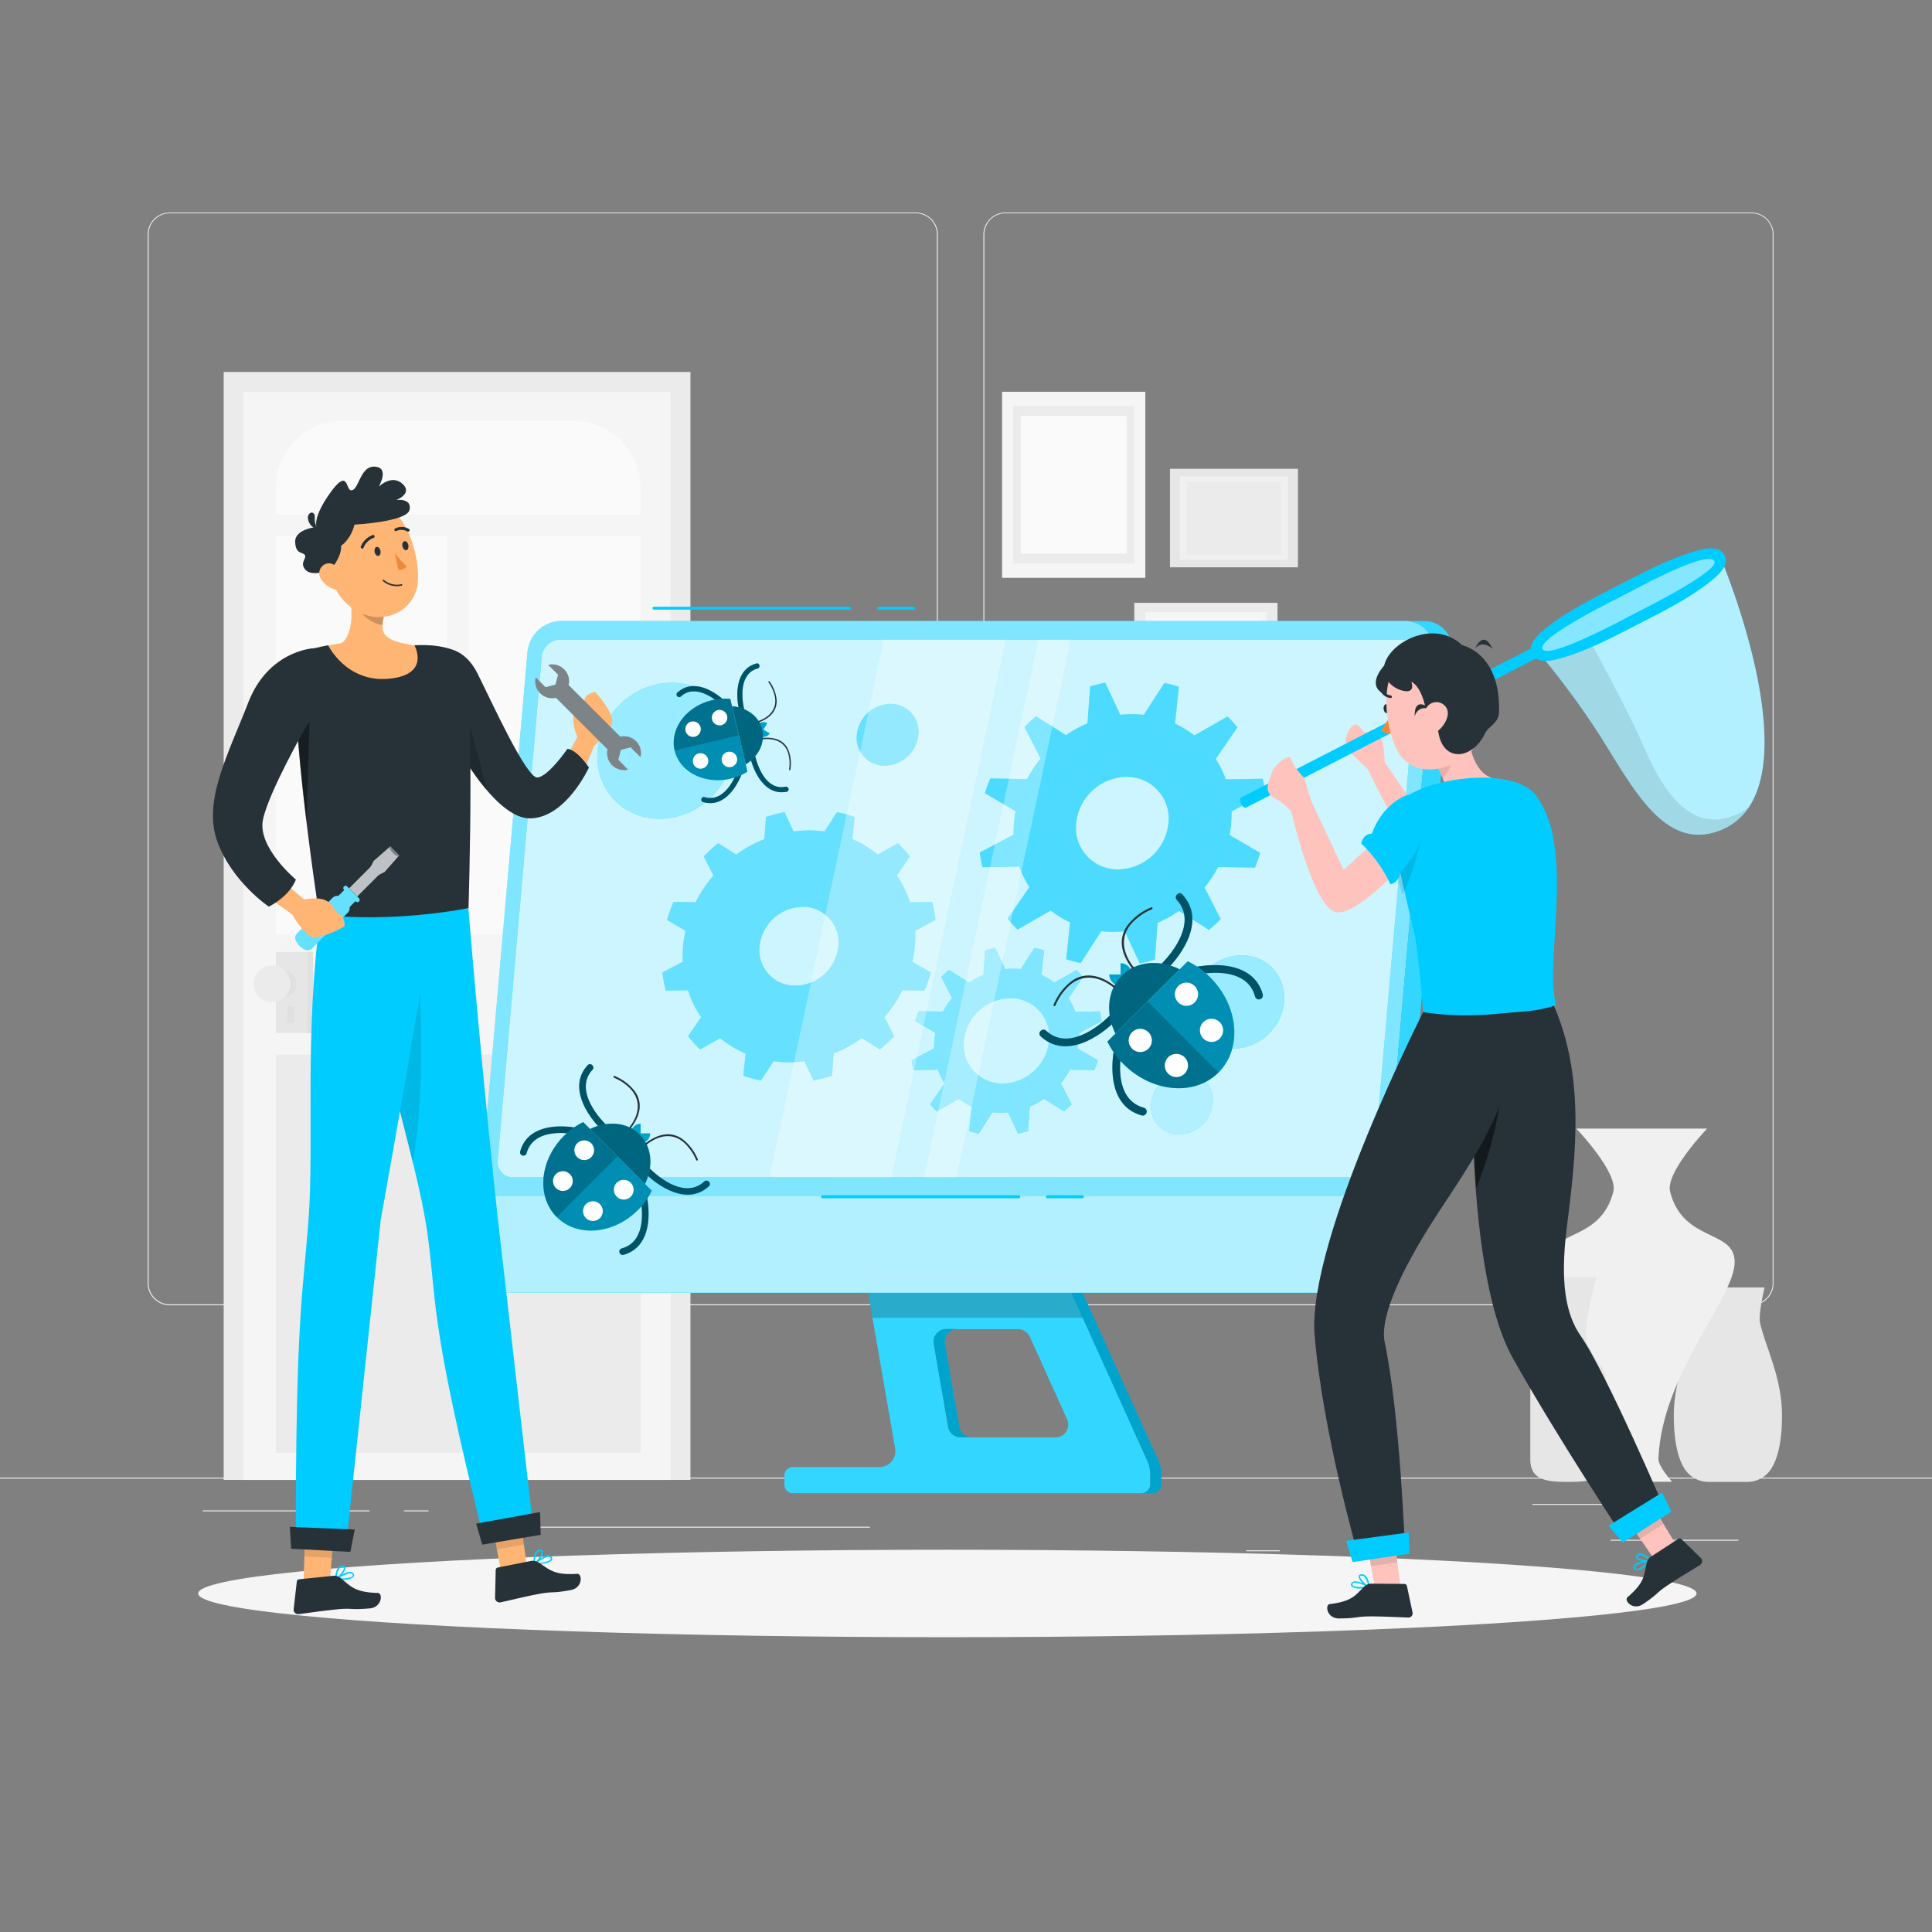
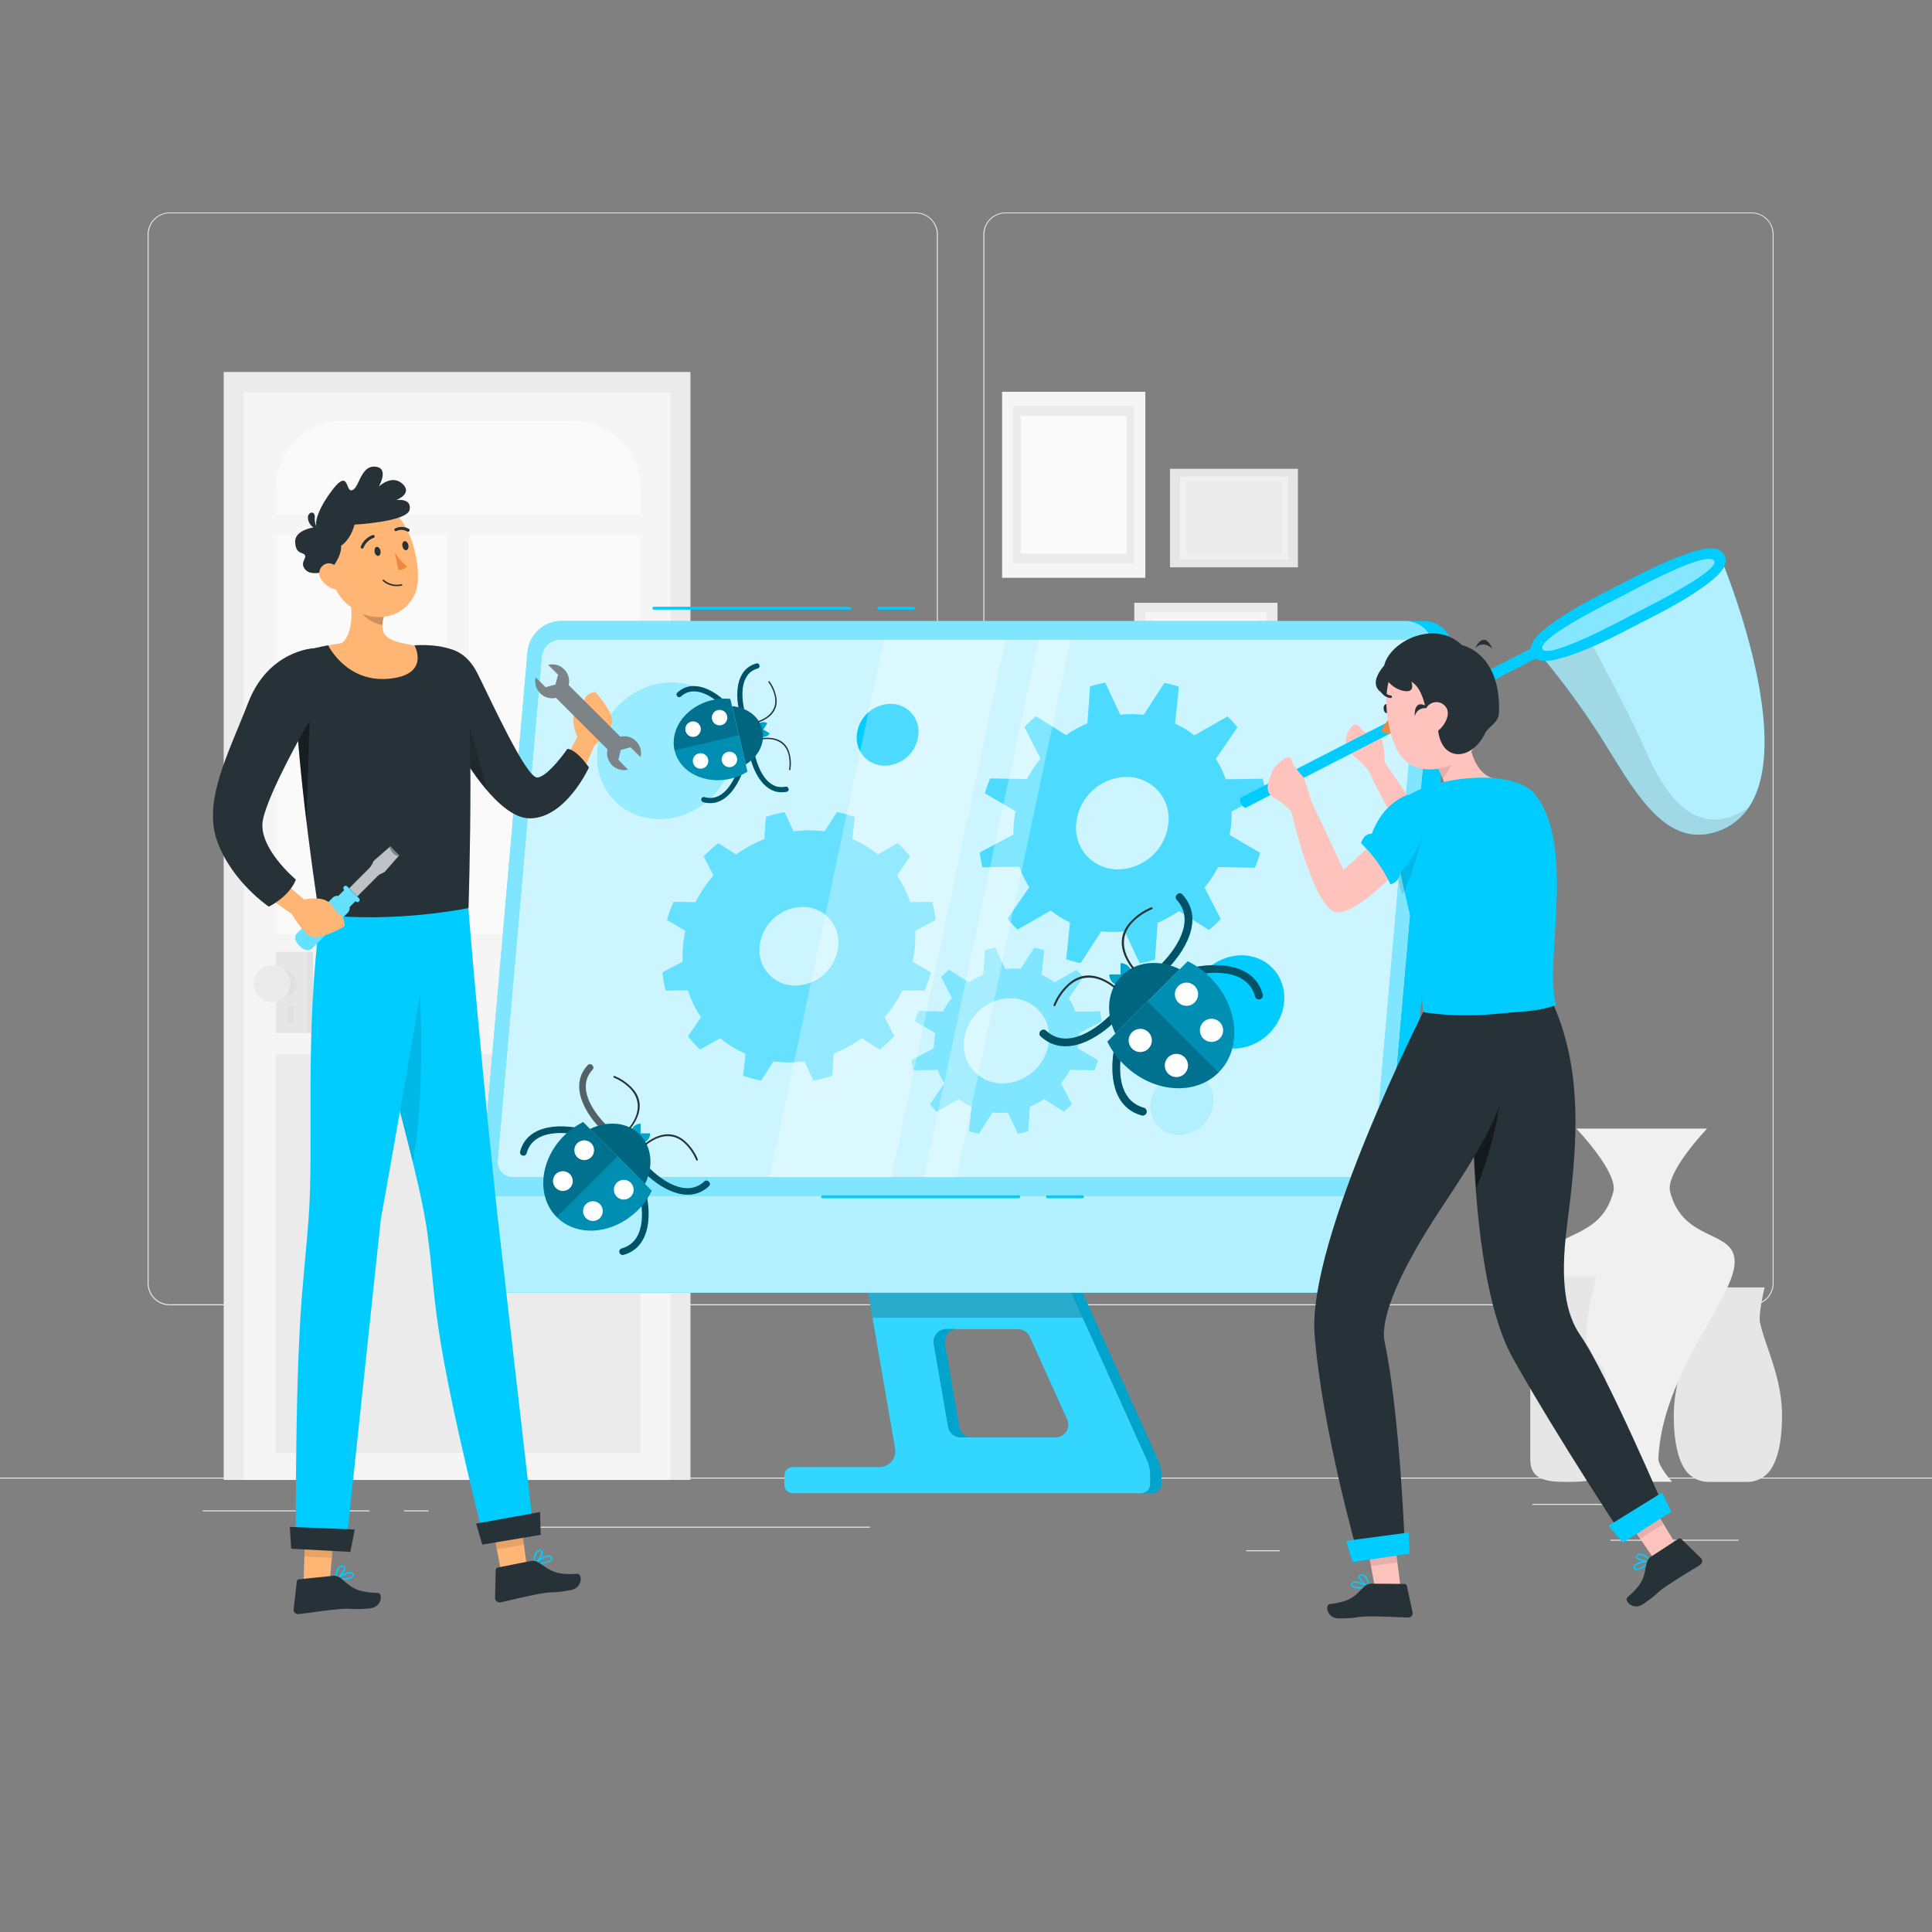
<svg xmlns="http://www.w3.org/2000/svg" viewBox="0 0 500 500">
  <rect x="0" y="0" width="500" height="500" fill="#808080" stroke="none" />
  <g id="freepik--background-complete--inject-75">
    <rect x="416.78" y="398.49" width="33.12" height="0.25" style="fill:#ebebeb" />
    <rect x="322.53" y="401.21" width="8.69" height="0.25" style="fill:#ebebeb" />
    <rect x="396.59" y="389.21" width="19.19" height="0.25" style="fill:#ebebeb" />
    <rect x="52.46" y="390.89" width="43.19" height="0.25" style="fill:#ebebeb" />
    <rect x="104.56" y="390.89" width="6.33" height="0.25" style="fill:#ebebeb" />
    <rect x="131.47" y="395.11" width="93.68" height="0.25" style="fill:#ebebeb" />
    <path d="M237,337.8H43.92a5.71,5.71,0,0,1-5.71-5.71V60.66A5.71,5.71,0,0,1,43.92,55H237a5.71,5.71,0,0,1,5.71,5.71V332.09A5.71,5.71,0,0,1,237,337.8ZM43.92,55.2a5.47,5.47,0,0,0-5.46,5.46V332.09a5.47,5.47,0,0,0,5.46,5.46H237a5.47,5.47,0,0,0,5.46-5.46V60.66A5.47,5.47,0,0,0,237,55.2Z" style="fill:#ebebeb" />
    <path d="M453.31,337.8H260.21a5.72,5.72,0,0,1-5.71-5.71V60.66A5.72,5.72,0,0,1,260.21,55h193.1A5.71,5.71,0,0,1,459,60.66V332.09A5.71,5.71,0,0,1,453.31,337.8ZM260.21,55.2a5.47,5.47,0,0,0-5.46,5.46V332.09a5.47,5.47,0,0,0,5.46,5.46h193.1a5.47,5.47,0,0,0,5.46-5.46V60.66a5.47,5.47,0,0,0-5.46-5.46Z" style="fill:#ebebeb" />
    <rect y="382.4" width="500" height="0.25" style="fill:#ebebeb" />
    <rect x="57.89" y="96.27" width="120.8" height="286.73" style="fill:#ebebeb" />
    <rect x="63.02" y="101.47" width="110.53" height="281.54" style="fill:#f5f5f5" />
    <rect x="71.39" y="138.61" width="44.31" height="103.11" style="fill:#fafafa" />
    <rect x="121.47" y="138.61" width="44.31" height="103.11" style="fill:#fafafa" />
    <rect x="71.39" y="272.9" width="94.39" height="103.11" style="fill:#ebebeb" />
    <path d="M88.67,108.94H148.5a17.28,17.28,0,0,1,17.28,17.28v7.05a0,0,0,0,1,0,0H71.39a0,0,0,0,1,0,0v-7.05A17.28,17.28,0,0,1,88.67,108.94Z" style="fill:#fafafa" />
    <rect x="71.39" y="246.36" width="8.06" height="21" style="fill:#e6e6e6" />
    <rect x="79.44" y="246.36" width="1.58" height="21" transform="translate(160.47 513.72) rotate(180)" style="fill:#e0e0e0" />
    <path d="M76.78,254.61a3.4,3.4,0,1,1-3.4-3.4A3.4,3.4,0,0,1,76.78,254.61Z" style="fill:#e0e0e0" />
    <rect x="74.38" y="260.48" width="1.75" height="4.25" style="fill:#e0e0e0" />
    <circle cx="70.39" cy="254.61" r="4.75" style="fill:#ebebeb" />
    <rect x="259.34" y="101.39" width="37.07" height="48.15" style="fill:#f5f5f5" />
    <rect x="262.19" y="105.09" width="31.36" height="40.75" style="fill:#ebebeb" />
    <rect x="264.15" y="107.64" width="27.44" height="35.65" style="fill:#fafafa" />
    <rect x="293.55" y="156.01" width="37.07" height="31.59" style="fill:#ebebeb" />
    <rect x="296.41" y="158.44" width="31.36" height="26.73" style="fill:#f5f5f5" />
    <rect x="298.37" y="160.11" width="27.44" height="23.39" style="fill:#fafafa" />
    <rect x="306.61" y="117.52" width="25.49" height="33.12" transform="translate(453.43 -185.28) rotate(90)" style="fill:#e6e6e6" />
    <rect x="308.57" y="120.06" width="21.57" height="28.02" transform="translate(453.43 -185.28) rotate(90)" style="fill:#f0f0f0" />
    <rect x="309.92" y="121.82" width="18.87" height="24.51" transform="translate(453.43 -185.28) rotate(90)" style="fill:#ebebeb" />
    <path d="M433.18,366.28c0,6.76,1.06,11.14,2.84,13.94a7.4,7.4,0,0,0,6.26,3.3h9.79a7.38,7.38,0,0,0,6.26-3.3c1.79-2.8,2.85-7.18,2.85-13.94,0-9.8-4.28-17.65-5.67-23.92-.51-2.26,1.17-9.18,1.17-9.18h-19s1.67,6.92,1.17,9.18C437.45,348.63,433.18,356.48,433.18,366.28Z" style="fill:#e6e6e6" />
    <path d="M400.82,326.6c0-8.51,13.35-5,16.71-18.19,1.28-5-9.58-16.33-9.58-16.33H441.8s-10.86,11.33-9.58,16.33c3.36,13.21,16.71,9.68,16.71,18.19,0,9.38-18.83,28.9-19.74,50.88-.08,2,3.54,6,3.54,6H417s3.62-4.07,3.54-6C419.65,355.5,400.82,336,400.82,326.6Z" style="fill:#f0f0f0" />
    <path d="M411.05,348.72c-2-4.13,2.1-18.2,2.1-18.2H398.48s4.07,14.07,2.1,18.2c-1.38,2.92-4.54,4.79-4.54,8.25v20.77c0,5.38,4.4,5.78,9.78,5.78s9.78-.4,9.78-5.78V357C415.6,353.51,412.44,351.64,411.05,348.72Z" style="fill:#e6e6e6" />
  </g>
  <g id="freepik--Shadow--inject-75">
-     <ellipse id="freepik--path--inject-75" cx="245.18" cy="412.39" rx="193.89" ry="11.32" style="fill:#f5f5f5" />
-   </g>
+     </g>
  <g id="freepik--Device--inject-75">
    <path d="M296.9,378,275,329.45h-51.2l7.86,45.43a4.1,4.1,0,0,1-4,4.8H205.18a2.17,2.17,0,0,0-2.17,2.17v2.42a2.17,2.17,0,0,0,2.17,2.17h90.14a2.36,2.36,0,0,0,2.36-2.36v-2.51A8.78,8.78,0,0,0,296.9,378Zm-23.71-6H248.61a3.28,3.28,0,0,1-3.24-2.73l-3.71-21.43a3.29,3.29,0,0,1,3.25-3.85H263.5a3.3,3.3,0,0,1,3,1.93l9.69,21.43A3.3,3.3,0,0,1,273.19,372Z" style="fill:#00CCFF" />
    <path d="M296.9,378,275,329.45h-51.2l7.86,45.43a4.1,4.1,0,0,1-4,4.8H205.18a2.17,2.17,0,0,0-2.17,2.17v2.42a2.17,2.17,0,0,0,2.17,2.17h90.14a2.36,2.36,0,0,0,2.36-2.36v-2.51A8.78,8.78,0,0,0,296.9,378Zm-23.71-6H248.61a3.28,3.28,0,0,1-3.24-2.73l-3.71-21.43a3.29,3.29,0,0,1,3.25-3.85H263.5a3.3,3.3,0,0,1,3,1.93l9.69,21.43A3.3,3.3,0,0,1,273.19,372Z" style="fill:#fff;opacity:0.2" />
    <path d="M247.8,343.94h-2.89a3.29,3.29,0,0,0-3.25,3.85l3.71,21.43a3.28,3.28,0,0,0,3.24,2.73h2.9a3.28,3.28,0,0,1-3.24-2.73l-3.71-21.43A3.29,3.29,0,0,1,247.8,343.94Z" style="fill:#00CCFF" />
    <path d="M299.8,378l-21.92-48.51H275L296.9,378a8.78,8.78,0,0,1,.78,3.61v2.51a2.36,2.36,0,0,1-2.36,2.36h2.9a2.36,2.36,0,0,0,2.36-2.36v-2.51A8.78,8.78,0,0,0,299.8,378Z" style="fill:#00CCFF" />
    <g style="opacity:0.2">
      <path d="M247.8,343.94h-2.89a3.29,3.29,0,0,0-3.25,3.85l3.71,21.43a3.28,3.28,0,0,0,3.24,2.73h2.9a3.28,3.28,0,0,1-3.24-2.73l-3.71-21.43A3.29,3.29,0,0,1,247.8,343.94Z" />
      <path d="M299.8,378l-21.92-48.51H275L296.9,378a8.78,8.78,0,0,1,.78,3.61v2.51a2.36,2.36,0,0,1-2.36,2.36h2.9a2.36,2.36,0,0,0,2.36-2.36v-2.51A8.78,8.78,0,0,0,299.8,378Z" />
    </g>
    <polygon points="274.98 329.45 223.78 329.45 225.79 341.04 280.22 341.04 274.98 329.45" style="opacity:0.2" />
    <path d="M348.43,334.54H130a7.19,7.19,0,0,1-7.28-8l13.8-157.84a8.89,8.89,0,0,1,8.69-8H363.64a7.19,7.19,0,0,1,7.28,8L357.11,326.55A8.88,8.88,0,0,1,348.43,334.54Z" style="fill:#00CCFF" />
    <path d="M348.43,334.54H130a7.19,7.19,0,0,1-7.28-8l13.8-157.84a8.89,8.89,0,0,1,8.69-8H363.64a7.19,7.19,0,0,1,7.28,8L357.11,326.55A8.88,8.88,0,0,1,348.43,334.54Z" style="fill:#fff;opacity:0.5" />
    <path d="M124.2,309.49l-1.49,17.06a7.19,7.19,0,0,0,7.28,8H348.43a8.88,8.88,0,0,0,8.68-8l1.5-17.06Z" style="fill:#00CCFF" />
    <path d="M124.2,309.49l-1.49,17.06a7.19,7.19,0,0,0,7.28,8H348.43a8.88,8.88,0,0,0,8.68-8l1.5-17.06Z" style="fill:#fff;opacity:0.7" />
    <path d="M350.9,304.66H132.75a3.9,3.9,0,0,1-3.95-4.33l11.41-130.45a4.82,4.82,0,0,1,4.71-4.33H363.07a3.9,3.9,0,0,1,3.95,4.33L355.61,300.33A4.82,4.82,0,0,1,350.9,304.66Z" style="fill:#00CCFF" />
    <path d="M350.9,304.66H132.75a3.9,3.9,0,0,1-3.95-4.33l11.41-130.45a4.82,4.82,0,0,1,4.71-4.33H363.07a3.9,3.9,0,0,1,3.95,4.33L355.61,300.33A4.82,4.82,0,0,1,350.9,304.66Z" style="fill:#fff;opacity:0.8" />
    <path d="M368.47,160.73h-4.83a7.19,7.19,0,0,1,7.28,8L357.11,326.55a8.88,8.88,0,0,1-8.68,8h4.83a8.88,8.88,0,0,0,8.68-8l13.81-157.84A7.19,7.19,0,0,0,368.47,160.73Z" style="fill:#00CCFF" />
-     <path d="M368.47,160.73h-4.83a7.19,7.19,0,0,1,7.28,8L357.11,326.55a8.88,8.88,0,0,1-8.68,8h4.83a8.88,8.88,0,0,0,8.68-8l13.81-157.84A7.19,7.19,0,0,0,368.47,160.73Z" style="fill:#fff;opacity:0.2" />
    <path d="M236.77,244.89a30,30,0,0,0,.07-4l5.26-2.79a34.17,34.17,0,0,0-.84-4.68l-5.74.1a26.75,26.75,0,0,0-3.41-6.95l3.37-4.92a30.75,30.75,0,0,0-3.13-3.43l-5.17,2.95a26.8,26.8,0,0,0-6.6-4l.6-5.73a32.72,32.72,0,0,0-4.57-1.25l-3.23,5a29,29,0,0,0-4-.27,30,30,0,0,0-4,.27l-2.35-5a37,37,0,0,0-4.79,1.25l-.41,5.73a33.7,33.7,0,0,0-7.3,4l-4.66-2.95a41.75,41.75,0,0,0-3.73,3.43l2.52,4.92a33.52,33.52,0,0,0-4.63,6.95l-5.72-.1a38.23,38.23,0,0,0-1.66,4.68l4.77,2.79a31.29,31.29,0,0,0-.63,4,30.14,30.14,0,0,0-.08,4l-5.25,2.78a32.22,32.22,0,0,0,.84,4.68l5.74-.09a26.75,26.75,0,0,0,3.41,7l-3.38,4.91a30.92,30.92,0,0,0,3.14,3.43l5.17-2.94a26.74,26.74,0,0,0,6.59,4l-.59,5.73a32.72,32.72,0,0,0,4.57,1.25l3.23-5a30.45,30.45,0,0,0,4,.27,31.75,31.75,0,0,0,4-.27l2.35,5a37,37,0,0,0,4.79-1.25l.41-5.73a33.94,33.94,0,0,0,7.3-4l4.65,2.94a39.07,39.07,0,0,0,3.73-3.43l-2.51-4.91a33.52,33.52,0,0,0,4.63-7l5.72.09a37.08,37.08,0,0,0,1.66-4.68l-4.77-2.78A31.45,31.45,0,0,0,236.77,244.89Zm-30.89,10.2a9.19,9.19,0,0,1-9.31-10.2,11.36,11.36,0,0,1,11.09-10.2,9.2,9.2,0,0,1,9.31,10.2A11.35,11.35,0,0,1,205.88,255.09Z" style="fill:#00CCFF" />
    <path d="M236.77,244.89a30,30,0,0,0,.07-4l5.26-2.79a34.17,34.17,0,0,0-.84-4.68l-5.74.1a26.75,26.75,0,0,0-3.41-6.95l3.37-4.92a30.75,30.75,0,0,0-3.13-3.43l-5.17,2.95a26.8,26.8,0,0,0-6.6-4l.6-5.73a32.72,32.72,0,0,0-4.57-1.25l-3.23,5a29,29,0,0,0-4-.27,30,30,0,0,0-4,.27l-2.35-5a37,37,0,0,0-4.79,1.25l-.41,5.73a33.7,33.7,0,0,0-7.3,4l-4.66-2.95a41.75,41.75,0,0,0-3.73,3.43l2.52,4.92a33.52,33.52,0,0,0-4.63,6.95l-5.72-.1a38.23,38.23,0,0,0-1.66,4.68l4.77,2.79a31.29,31.29,0,0,0-.63,4,30.14,30.14,0,0,0-.08,4l-5.25,2.78a32.22,32.22,0,0,0,.84,4.68l5.74-.09a26.75,26.75,0,0,0,3.41,7l-3.38,4.91a30.92,30.92,0,0,0,3.14,3.43l5.17-2.94a26.74,26.74,0,0,0,6.59,4l-.59,5.73a32.72,32.72,0,0,0,4.57,1.25l3.23-5a30.45,30.45,0,0,0,4,.27,31.75,31.75,0,0,0,4-.27l2.35,5a37,37,0,0,0,4.79-1.25l.41-5.73a33.94,33.94,0,0,0,7.3-4l4.65,2.94a39.07,39.07,0,0,0,3.73-3.43l-2.51-4.91a33.52,33.52,0,0,0,4.63-7l5.72.09a37.08,37.08,0,0,0,1.66-4.68l-4.77-2.78A31.45,31.45,0,0,0,236.77,244.89Zm-30.89,10.2a9.19,9.19,0,0,1-9.31-10.2,11.36,11.36,0,0,1,11.09-10.2,9.2,9.2,0,0,1,9.31,10.2A11.35,11.35,0,0,1,205.88,255.09Z" style="fill:#fff;opacity:0.4" />
    <path d="M318.63,213a28.51,28.51,0,0,0,.1-3l8.74-4.63a36.45,36.45,0,0,0-.69-3.83l-9.55.16a25,25,0,0,0-2.6-5.29l5.62-8.18a33.84,33.84,0,0,0-2.56-2.8l-8.6,4.9a25.33,25.33,0,0,0-5-3.06l1-9.53a34.85,34.85,0,0,0-3.74-1L296,185a27.59,27.59,0,0,0-3-.17,28.43,28.43,0,0,0-3.07.17l-3.9-8.33a39.35,39.35,0,0,0-3.91,1l-.68,9.53a31.64,31.64,0,0,0-5.56,3.06l-7.75-4.9c-1.06.89-2.07,1.82-3,2.8l4.18,8.18a32.43,32.43,0,0,0-3.52,5.29l-9.52-.16c-.51,1.25-1,2.52-1.36,3.83l7.93,4.63a30.66,30.66,0,0,0-.43,3,28.78,28.78,0,0,0-.1,3.06l-8.74,4.63a33.86,33.86,0,0,0,.69,3.82l9.54-.15a25.49,25.49,0,0,0,2.6,5.29l-5.62,8.17a34.12,34.12,0,0,0,2.56,2.81l8.6-4.91a24.94,24.94,0,0,0,5,3.06l-1,9.53a32.53,32.53,0,0,0,3.73,1L285,241a27.73,27.73,0,0,0,3,.17,28.28,28.28,0,0,0,3.07-.17l3.91,8.34a37.46,37.46,0,0,0,3.91-1l.68-9.53a31.35,31.35,0,0,0,5.56-3.06l7.74,4.91c1.06-.89,2.08-1.82,3.05-2.81l-4.19-8.17a31.19,31.19,0,0,0,3.52-5.29l9.52.15a38.46,38.46,0,0,0,1.36-3.82l-7.93-4.63A27.83,27.83,0,0,0,318.63,213ZM289.41,225A10.76,10.76,0,0,1,278.52,213a13.29,13.29,0,0,1,13-11.94A10.77,10.77,0,0,1,302.4,213,13.29,13.29,0,0,1,289.41,225Z" style="fill:#00CCFF" />
    <path d="M318.63,213a28.51,28.51,0,0,0,.1-3l8.74-4.63a36.45,36.45,0,0,0-.69-3.83l-9.55.16a25,25,0,0,0-2.6-5.29l5.62-8.18a33.84,33.84,0,0,0-2.56-2.8l-8.6,4.9a25.33,25.33,0,0,0-5-3.06l1-9.53a34.85,34.85,0,0,0-3.74-1L296,185a27.59,27.59,0,0,0-3-.17,28.43,28.43,0,0,0-3.07.17l-3.9-8.33a39.35,39.35,0,0,0-3.91,1l-.68,9.53a31.64,31.64,0,0,0-5.56,3.06l-7.75-4.9c-1.06.89-2.07,1.82-3,2.8l4.18,8.18a32.43,32.43,0,0,0-3.52,5.29l-9.52-.16c-.51,1.25-1,2.52-1.36,3.83l7.93,4.63a30.66,30.66,0,0,0-.43,3,28.78,28.78,0,0,0-.1,3.06l-8.74,4.63a33.86,33.86,0,0,0,.69,3.82l9.54-.15a25.49,25.49,0,0,0,2.6,5.29l-5.62,8.17a34.12,34.12,0,0,0,2.56,2.81l8.6-4.91a24.94,24.94,0,0,0,5,3.06l-1,9.53a32.53,32.53,0,0,0,3.73,1L285,241a27.73,27.73,0,0,0,3,.17,28.28,28.28,0,0,0,3.07-.17l3.91,8.34a37.46,37.46,0,0,0,3.91-1l.68-9.53a31.35,31.35,0,0,0,5.56-3.06l7.74,4.91c1.06-.89,2.08-1.82,3.05-2.81l-4.19-8.17a31.19,31.19,0,0,0,3.52-5.29l9.52.15a38.46,38.46,0,0,0,1.36-3.82l-7.93-4.63A27.83,27.83,0,0,0,318.63,213ZM289.41,225A10.76,10.76,0,0,1,278.52,213a13.29,13.29,0,0,1,13-11.94A10.77,10.77,0,0,1,302.4,213,13.29,13.29,0,0,1,289.41,225Z" style="fill:#fff;opacity:0.3" />
    <path d="M279.2,269.37a20,20,0,0,0,.07-2l5.81-3.08c-.11-.86-.27-1.71-.46-2.54l-6.34.11a17.44,17.44,0,0,0-1.73-3.52l3.73-5.43a21.28,21.28,0,0,0-1.7-1.86l-5.71,3.25a17.11,17.11,0,0,0-3.34-2l.66-6.33a22.66,22.66,0,0,0-2.48-.68l-3.56,5.54a16.86,16.86,0,0,0-2-.11,17.2,17.2,0,0,0-2,.11l-2.59-5.54a25.45,25.45,0,0,0-2.6.68l-.45,6.33a21.43,21.43,0,0,0-3.7,2L245.61,251c-.71.59-1.38,1.21-2,1.86l2.78,5.43a21.26,21.26,0,0,0-2.33,3.52l-6.33-.11c-.34.83-.64,1.68-.9,2.54l5.27,3.08a19.07,19.07,0,0,0-.29,2,19.77,19.77,0,0,0-.07,2l-5.81,3.07a25.36,25.36,0,0,0,.46,2.54l6.35-.1a16.89,16.89,0,0,0,1.72,3.52l-3.73,5.43a23,23,0,0,0,1.7,1.86l5.71-3.26a16.64,16.64,0,0,0,3.34,2l-.66,6.34c.81.26,1.63.49,2.48.68l3.56-5.54a19.23,19.23,0,0,0,2,.11,19.61,19.61,0,0,0,2-.11l2.6,5.54c.88-.19,1.74-.42,2.6-.68l.44-6.34a20.77,20.77,0,0,0,3.7-2l5.14,3.26c.71-.59,1.38-1.21,2-1.86l-2.78-5.43a21.31,21.31,0,0,0,2.34-3.52l6.32.1a23.86,23.86,0,0,0,.9-2.54l-5.27-3.07A19.84,19.84,0,0,0,279.2,269.37Zm-19.68,11.06a10,10,0,0,1-10.09-11.06,12.32,12.32,0,0,1,12-11.06,10,10,0,0,1,10.09,11.06A12.32,12.32,0,0,1,259.52,280.43Z" style="fill:#00CCFF" />
    <path d="M279.2,269.37a20,20,0,0,0,.07-2l5.81-3.08c-.11-.86-.27-1.71-.46-2.54l-6.34.11a17.44,17.44,0,0,0-1.73-3.52l3.73-5.43a21.28,21.28,0,0,0-1.7-1.86l-5.71,3.25a17.11,17.11,0,0,0-3.34-2l.66-6.33a22.66,22.66,0,0,0-2.48-.68l-3.56,5.54a16.86,16.86,0,0,0-2-.11,17.2,17.2,0,0,0-2,.11l-2.59-5.54a25.45,25.45,0,0,0-2.6.68l-.45,6.33a21.43,21.43,0,0,0-3.7,2L245.61,251c-.71.59-1.38,1.21-2,1.86l2.78,5.43a21.26,21.26,0,0,0-2.33,3.52l-6.33-.11c-.34.83-.64,1.68-.9,2.54l5.27,3.08a19.07,19.07,0,0,0-.29,2,19.77,19.77,0,0,0-.07,2l-5.81,3.07a25.36,25.36,0,0,0,.46,2.54l6.35-.1a16.89,16.89,0,0,0,1.72,3.52l-3.73,5.43a23,23,0,0,0,1.7,1.86l5.71-3.26a16.64,16.64,0,0,0,3.34,2l-.66,6.34c.81.26,1.63.49,2.48.68l3.56-5.54a19.23,19.23,0,0,0,2,.11,19.61,19.61,0,0,0,2-.11l2.6,5.54c.88-.19,1.74-.42,2.6-.68l.44-6.34a20.77,20.77,0,0,0,3.7-2l5.14,3.26c.71-.59,1.38-1.21,2-1.86l-2.78-5.43a21.31,21.31,0,0,0,2.34-3.52l6.32.1a23.86,23.86,0,0,0,.9-2.54l-5.27-3.07A19.84,19.84,0,0,0,279.2,269.37Zm-19.68,11.06a10,10,0,0,1-10.09-11.06,12.32,12.32,0,0,1,12-11.06,10,10,0,0,1,10.09,11.06A12.32,12.32,0,0,1,259.52,280.43Z" style="fill:#fff;opacity:0.5" />
    <path d="M237.67,190.16a8.85,8.85,0,0,1-8.65,8,7.17,7.17,0,0,1-7.26-8,8.85,8.85,0,0,1,8.65-8A7.17,7.17,0,0,1,237.67,190.16Z" style="fill:#00CCFF" />
-     <path d="M237.67,190.16a8.85,8.85,0,0,1-8.65,8,7.17,7.17,0,0,1-7.26-8,8.85,8.85,0,0,1,8.65-8A7.17,7.17,0,0,1,237.67,190.16Z" style="fill:#fff;opacity:0.4" />
    <path d="M313.85,285.56a8.87,8.87,0,0,1-8.66,8,7.18,7.18,0,0,1-7.26-8,8.85,8.85,0,0,1,8.65-8A7.18,7.18,0,0,1,313.85,285.56Z" style="fill:#00CCFF" />
    <path d="M313.85,285.56a8.87,8.87,0,0,1-8.66,8,7.18,7.18,0,0,1-7.26-8,8.85,8.85,0,0,1,8.65-8A7.18,7.18,0,0,1,313.85,285.56Z" style="fill:#fff;opacity:0.7" />
    <ellipse cx="320.26" cy="259.31" rx="12.61" ry="11.56" transform="translate(-90.4 293.45) rotate(-43.75)" style="fill:#00CCFF" />
-     <ellipse cx="320.26" cy="259.31" rx="12.61" ry="11.56" transform="translate(-90.4 293.45) rotate(-43.75)" style="fill:#fff;opacity:0.6" />
    <ellipse cx="172.25" cy="194.31" rx="18.39" ry="16.85" transform="translate(-86.54 173.05) rotate(-43.75)" style="fill:#00CCFF" />
    <ellipse cx="172.25" cy="194.31" rx="18.39" ry="16.85" transform="translate(-86.54 173.05) rotate(-43.75)" style="fill:#fff;opacity:0.6" />
    <g style="opacity:0.3">
      <polygon points="277.12 165.55 268.73 165.55 239.16 304.67 247.55 304.67 277.12 165.55" style="fill:#fff" />
      <polygon points="230.68 304.67 260.25 165.55 228.73 165.55 199.16 304.67 230.68 304.67" style="fill:#fff" />
    </g>
    <path d="M169.17,157.77H220a.38.38,0,0,0,0-.75H169.17a.38.38,0,0,0,0,.75Z" style="fill:#00CCFF" />
    <path d="M227.34,157.77h9.18a.38.38,0,0,0,0-.75h-9.18a.38.38,0,0,0,0,.75Z" style="fill:#00CCFF" />
    <path d="M212.83,310.1H263.7a.38.38,0,0,0,0-.75H212.83a.38.38,0,0,0,0,.75Z" style="fill:#00CCFF" />
    <path d="M271,310.1h9.18a.38.38,0,0,0,0-.75H271a.38.38,0,0,0,0,.75Z" style="fill:#00CCFF" />
  </g>
  <g id="freepik--Bugs--inject-75">
    <path d="M287.09,252.19a2.91,2.91,0,1,0,2.91-2.92v2.92Z" style="fill:#00CCFF" />
    <path d="M287.09,252.19a2.91,2.91,0,1,0,2.91-2.92v2.92Z" style="opacity:0.2" />
    <path d="M287.94,262.08c-4.07,4.3-11.79,9.71-17.19,4.67-.95-.88-2.39.55-1.44,1.44,6.35,5.91,15.14.52,20.06-4.68.9-.94-.53-2.38-1.43-1.43Z" style="fill:#00CCFF" />
    <g style="opacity:0.6">
      <path d="M287.94,262.08c-4.07,4.3-11.79,9.71-17.19,4.67-.95-.88-2.39.55-1.44,1.44,6.35,5.91,15.14.52,20.06-4.68.9-.94-.53-2.38-1.43-1.43Z" />
    </g>
    <path d="M301.33,251.55c5.2-4.92,10.58-13.71,4.67-20.05-.89-1-2.32.48-1.43,1.43,5,5.4-.38,13.12-4.67,17.19-.95.9.48,2.33,1.43,1.43Z" style="fill:#00CCFF" />
    <g style="opacity:0.6">
      <path d="M301.33,251.55c5.2-4.92,10.58-13.71,4.67-20.05-.89-1-2.32.48-1.43,1.43,5,5.4-.38,13.12-4.67,17.19-.95.9.48,2.33,1.43,1.43Z" />
    </g>
    <path d="M288.82,269.17c-1.79,6.95-1.71,17.2,6.66,19.5a1,1,0,0,0,.51-2c-7.14-2-6.7-11.24-5.21-17a1,1,0,0,0-2-.51Z" style="fill:#00CCFF" />
    <g style="opacity:0.6">
      <path d="M288.82,269.17c-1.79,6.95-1.71,17.2,6.66,19.5a1,1,0,0,0,.51-2c-7.14-2-6.7-11.24-5.21-17a1,1,0,0,0-2-.51Z" />
    </g>
    <path d="M307.8,252.66c5.79-1.49,15.07-1.93,17,5.21a1,1,0,0,0,2-.51c-2.3-8.36-12.55-8.44-19.5-6.66a1,1,0,0,0,.51,2Z" style="fill:#00CCFF" />
    <g style="opacity:0.6">
      <path d="M307.8,252.66c5.79-1.49,15.07-1.93,17,5.21a1,1,0,0,0,2-.51c-2.3-8.36-12.55-8.44-19.5-6.66a1,1,0,0,0,.51,2Z" />
    </g>
    <path d="M286.59,269.57a22.05,22.05,0,0,0,4.19,5.83c7.38,7.38,18.39,8.34,24.58,2.15s5.24-17.2-2.14-24.59a22.21,22.21,0,0,0-5.83-4.19Z" style="fill:#00CCFF" />
    <path d="M286.59,269.57a22.05,22.05,0,0,0,4.19,5.83c7.38,7.38,18.39,8.34,24.58,2.15s5.24-17.2-2.14-24.59a22.21,22.21,0,0,0-5.83-4.19Z" style="opacity:0.3" />
    <path d="M288.67,267.49l16.64-16.64c-5.25-2.59-11.24-2.13-15,1.64S286.08,262.24,288.67,267.49Z" style="fill:#00CCFF" />
    <path d="M288.67,267.49l16.64-16.64c-5.25-2.59-11.24-2.13-15,1.64S286.08,262.24,288.67,267.49Z" style="opacity:0.5" />
    <path d="M286.59,269.57a22.05,22.05,0,0,0,4.19,5.83c7.38,7.38,18.39,8.34,24.58,2.15L297,259.17Z" style="opacity:0.2" />
    <path d="M273.14,260.25a14.67,14.67,0,0,1,3.2-4.82c3.6-3.57,8-2.86,11.75.07.25.2.61-.15.36-.35-3.46-2.67-7.61-3.92-11.35-1.07a14.7,14.7,0,0,0-4.45,6c-.13.3.37.43.49.13Z" style="fill:#263238" />
    <path d="M297.94,234.83a14.63,14.63,0,0,0-6,4.46c-2.85,3.74-1.61,7.88,1.06,11.34.2.26.56-.1.36-.36-2.92-3.78-3.65-8.16-.08-11.74a14.91,14.91,0,0,1,4.82-3.21c.3-.12.18-.61-.12-.49Z" style="fill:#263238" />
    <path d="M297.21,267.13a3,3,0,1,1-4.22,0A3,3,0,0,1,297.21,267.13Z" style="fill:#fff" />
    <path d="M309.17,255.17a3,3,0,1,1-4.22,0A3,3,0,0,1,309.17,255.17Z" style="fill:#fff" />
    <path d="M306.56,273.61a3,3,0,1,1-4.22,0A3,3,0,0,1,306.56,273.61Z" style="fill:#fff" />
    <path d="M315.65,264.52a3,3,0,1,1-4.22,0A3,3,0,0,1,315.65,264.52Z" style="fill:#fff" />
    <path d="M165.79,290.83a2.49,2.49,0,1,0,2.48,2.49h-2.48Z" style="fill:#00CCFF" />
    <path d="M165.79,290.83a2.49,2.49,0,1,0,2.48,2.49h-2.48Z" style="opacity:0.2" />
-     <path d="M157.33,291.56c-3.67-3.48-8.29-10.07-4-14.69.76-.81-.46-2-1.23-1.22-5.05,5.42-.44,12.92,4,17.13.8.77,2-.45,1.22-1.22Z" style="fill:#00CCFF" />
    <g style="opacity:0.6">
      <path d="M157.33,291.56c-3.67-3.48-8.29-10.07-4-14.69.76-.81-.46-2-1.23-1.22-5.05,5.42-.44,12.92,4,17.13.8.77,2-.45,1.22-1.22Z" />
    </g>
    <path d="M166.33,303c4.2,4.44,11.71,9,17.13,4,.82-.76-.41-2-1.22-1.22-4.62,4.3-11.21-.32-14.69-4-.77-.81-2,.41-1.22,1.22Z" style="fill:#00CCFF" />
    <g style="opacity:0.6">
      <path d="M166.33,303c4.2,4.44,11.71,9,17.13,4,.82-.76-.41-2-1.22-1.22-4.62,4.3-11.21-.32-14.69-4-.77-.81-2,.41-1.22,1.22Z" />
    </g>
    <path d="M151.28,292.31c-5.94-1.52-14.71-1.46-16.66,5.69a.86.86,0,0,0,1.67.44c1.67-6.1,9.6-5.72,14.55-4.46a.86.86,0,0,0,.44-1.67Z" style="fill:#00CCFF" />
    <g style="opacity:0.6">
      <path d="M151.28,292.31c-5.94-1.52-14.71-1.46-16.66,5.69a.86.86,0,0,0,1.67.44c1.67-6.1,9.6-5.72,14.55-4.46a.86.86,0,0,0,.44-1.67Z" />
    </g>
    <path d="M165.38,308.53c1.27,4.94,1.65,12.87-4.45,14.55a.86.86,0,0,0,.44,1.67c7.14-2,7.21-10.72,5.69-16.66a.87.87,0,0,0-1.68.44Z" style="fill:#00CCFF" />
    <g style="opacity:0.6">
      <path d="M165.38,308.53c1.27,4.94,1.65,12.87-4.45,14.55a.86.86,0,0,0,.44,1.67c7.14-2,7.21-10.72,5.69-16.66a.87.87,0,0,0-1.68.44Z" />
    </g>
    <path d="M150.93,290.4a19,19,0,0,0-5,3.59c-6.3,6.3-7.13,15.71-1.83,21s14.69,4.47,21-1.83a18.62,18.62,0,0,0,3.58-5Z" style="fill:#00CCFF" />
    <path d="M150.93,290.4a19,19,0,0,0-5,3.59c-6.3,6.3-7.13,15.71-1.83,21s14.69,4.47,21-1.83a18.62,18.62,0,0,0,3.58-5Z" style="opacity:0.3" />
    <path d="M152.71,292.18l14.22,14.22c2.21-4.49,1.82-9.6-1.4-12.82S157.2,290,152.71,292.18Z" style="fill:#00CCFF" />
    <path d="M152.71,292.18l14.22,14.22c2.21-4.49,1.82-9.6-1.4-12.82S157.2,290,152.71,292.18Z" style="opacity:0.5" />
    <path d="M150.93,290.4a19,19,0,0,0-5,3.59c-6.3,6.3-7.13,15.71-1.83,21l15.7-15.7Z" style="opacity:0.2" />
    <path d="M158.9,278.91a12.59,12.59,0,0,1,4.12,2.74c3,3.07,2.43,6.79-.07,10-.17.21.14.52.31.3,2.28-2.95,3.34-6.49.91-9.69a12.67,12.67,0,0,0-5.16-3.81c-.26-.1-.37.32-.11.42Z" style="fill:#263238" />
    <path d="M180.62,300.1a12.61,12.61,0,0,0-3.81-5.16c-3.2-2.43-6.74-1.37-9.69.91-.22.17.08.48.3.31,3.24-2.5,7-3.12,10-.07a12.86,12.86,0,0,1,2.74,4.12c.1.26.52.15.42-.11Z" style="fill:#263238" />
    <path d="M153,299.48a2.55,2.55,0,1,1,0-3.61A2.57,2.57,0,0,1,153,299.48Z" style="fill:#fff" />
    <path d="M163.23,309.7a2.55,2.55,0,1,1,0-3.61A2.55,2.55,0,0,1,163.23,309.7Z" style="fill:#fff" />
    <path d="M147.48,307.46a2.55,2.55,0,1,1,0-3.6A2.55,2.55,0,0,1,147.48,307.46Z" style="fill:#fff" />
    <path d="M155.25,315.24a2.55,2.55,0,1,1,0-3.61A2.57,2.57,0,0,1,155.25,315.24Z" style="fill:#fff" />
    <path d="M198.57,187.17a1.91,1.91,0,1,0,.62,2.64l-1.62-1Z" style="fill:#00CCFF" />
    <path d="M198.57,187.17a1.91,1.91,0,1,0,.62,2.64l-1.62-1Z" style="opacity:0.2" />
    <path d="M192.75,184.23c-1-3.76-1.35-9.95,3.33-11.23.82-.23.52-1.52-.31-1.3-5.49,1.51-5.52,8.28-4.32,12.83.22.83,1.52.53,1.3-.3Z" style="fill:#00CCFF" />
    <g style="opacity:0.6">
      <path d="M192.75,184.23c-1-3.76-1.35-9.95,3.33-11.23.82-.23.52-1.52-.31-1.3-5.49,1.51-5.52,8.28-4.32,12.83.22.83,1.52.53,1.3-.3Z" />
    </g>
    <path d="M194,195.35c1,4.61,4,10.66,9.6,9.55.84-.17.53-1.47-.3-1.3-4.77,1-7.21-4.75-8-8.56-.17-.84-1.47-.53-1.3.31Z" style="fill:#00CCFF" />
    <g style="opacity:0.6">
      <path d="M194,195.35c1,4.61,4,10.66,9.6,9.55.84-.17.53-1.47-.3-1.3-4.77,1-7.21-4.75-8-8.56-.17-.84-1.47-.53-1.3.31Z" />
    </g>
    <path d="M188.48,182.27c-3.27-3.4-9-6.9-13.2-3-.62.58.29,1.55.92,1,3.56-3.31,8.6.14,11.32,3,.59.61,1.56-.3,1-.92Z" style="fill:#00CCFF" />
    <g style="opacity:0.6">
      <path d="M188.48,182.27c-3.27-3.4-9-6.9-13.2-3-.62.58.29,1.55.92,1,3.56-3.31,8.6.14,11.32,3,.59.61,1.56-.3,1-.92Z" />
    </g>
    <path d="M191.15,198.58c-1.17,3.75-4.13,9.09-8.8,7.72a.66.66,0,0,0-.39,1.27c5.47,1.61,9.06-4.09,10.46-8.6a.66.66,0,0,0-1.27-.39Z" style="fill:#00CCFF" />
    <g style="opacity:0.6">
      <path d="M191.15,198.58c-1.17,3.75-4.13,9.09-8.8,7.72a.66.66,0,0,0-.39,1.27c5.47,1.61,9.06-4.09,10.46-8.6a.66.66,0,0,0-1.27-.39Z" />
    </g>
    <path d="M189,180.88a14.61,14.61,0,0,0-4.71.33c-6.68,1.57-11,7.39-9.7,13s7.81,8.87,14.49,7.3a14.75,14.75,0,0,0,4.36-1.81Z" style="fill:#00CCFF" />
    <path d="M189,180.88a14.61,14.61,0,0,0-4.71.33c-6.68,1.57-11,7.39-9.7,13s7.81,8.87,14.49,7.3a14.75,14.75,0,0,0,4.36-1.81Z" style="opacity:0.3" />
    <path d="M189.47,182.76,193,197.82c3.26-2,5.08-5.55,4.27-9S193.3,183.13,189.47,182.76Z" style="fill:#00CCFF" />
    <path d="M189.47,182.76,193,197.82c3.26-2,5.08-5.55,4.27-9S193.3,183.13,189.47,182.76Z" style="opacity:0.5" />
    <path d="M189,180.88a14.61,14.61,0,0,0-4.71.33c-6.68,1.57-11,7.39-9.7,13l16.63-3.92Z" style="opacity:0.2" />
    <path d="M198.89,176.58a9.73,9.73,0,0,1,1.59,3.46c.75,3.25-1.16,5.43-4.11,6.54-.19.08-.12.4.08.33,2.69-1,4.82-2.9,4.52-6a9.63,9.63,0,0,0-1.84-4.58c-.12-.17-.36.06-.24.23Z" style="fill:#263238" />
    <path d="M204.53,199.23a9.64,9.64,0,0,0-.41-4.91c-1.1-2.89-3.85-3.62-6.71-3.33-.21,0-.13.35.08.33,3.13-.33,5.82.77,6.59,4a9.77,9.77,0,0,1,.13,3.81c0,.21.28.3.32.09Z" style="fill:#263238" />
    <path d="M186.72,187.66a2,2,0,1,1,1.46-2.36A2,2,0,0,1,186.72,187.66Z" style="fill:#fff" />
    <path d="M189.27,198.48a2,2,0,1,1,1.46-2.36A2,2,0,0,1,189.27,198.48Z" style="fill:#fff" />
    <path d="M179.87,190.64a2,2,0,1,1,1.45-2.35A2,2,0,0,1,179.87,190.64Z" style="fill:#fff" />
    <path d="M181.81,198.87a2,2,0,1,1,1.45-2.36A2,2,0,0,1,181.81,198.87Z" style="fill:#fff" />
  </g>
  <g id="freepik--character-2--inject-75">
    <path d="M381.28,263.14s-3.21,64.38,10.23,88.33c11.87,21.14,28.85,46.7,28.85,46.7l10.82-6.77s-15.42-36.09-22.08-45.65c-3.91-5.6-5.4-13.91-3.61-28.11,2.4-19,5-40.49-4.47-59.81Z" style="fill:#263238" />
    <path d="M388.67,274.74s1.46,12.59-6.61,32.76c-.63-9.56-.79-18.78-.78-25.85l.11-.22Z" style="opacity:0.5" />
    <polygon points="429.43 392.63 435.98 403.38 430.06 406.38 423.6 396.95 429.43 392.63" style="fill:#ffc3bd" />
    <path d="M425.42,405.61a3.28,3.28,0,0,1-2.21.74.7.7,0,0,1-.42-.67A1,1,0,0,1,423,405c.88-1,4-1.17,4.09-1.18a.19.19,0,0,1,.18.11.2.2,0,0,1,0,.21A13.65,13.65,0,0,1,425.42,405.61Zm-1.83-.59a1.49,1.49,0,0,0-.27.23.51.51,0,0,0-.16.41c0,.26.11.33.19.35.57.22,2.19-.82,3.29-1.75A8.46,8.46,0,0,0,423.59,405Z" style="fill:#00CCFF" />
    <path d="M427.24,404.16l-.07,0c-1,.16-3.43-.23-3.77-1-.1-.19-.1-.49.29-.8a1.33,1.33,0,0,1,1-.29c1.25.14,2.55,1.76,2.61,1.83a.19.19,0,0,1,0,.19A.18.18,0,0,1,427.24,404.16ZM424,402.58l-.09.05c-.26.2-.21.32-.19.37.24.46,2,.89,3.06.85a4.24,4.24,0,0,0-2.13-1.42.93.93,0,0,0-.65.15Z" style="fill:#00CCFF" />
    <path d="M427.34,402.82l7-4.56a.68.68,0,0,1,.84.08l5,4.88a1.12,1.12,0,0,1,0,1.59L440,405c-2.56,1.6-4.89,2.92-8,5-3.71,2.42-2.48,2.25-6.8,5.15-2.61,1.75-5-.93-4-1.8,4.69-4,4.21-5.85,5-9A2.69,2.69,0,0,1,427.34,402.82Z" style="fill:#263238" />
    <polygon points="427.96 390.47 430.42 394.5 424.58 398.17 422.43 395.04 427.96 390.47" style="opacity:0.1" />
    <polygon points="430.15 386.27 432.55 391.21 420 399.22 416.27 394.86 430.15 386.27" style="fill:#00CCFF" />
    <path d="M368.78,261s-30.51,59.75-28.56,84.41,11.23,57,11.23,57l12.13-1.84s-1.22-34.17-5.22-53.2c-1.42-6.77,4.9-19.48,12.42-31.28,10.06-15.78,24.46-33.83,19.85-55.08Z" style="fill:#263238" />
    <polygon points="360.8 397.7 362.39 410.19 355.76 410.51 353.71 399.27 360.8 397.7" style="fill:#ffc3bd" />
    <path d="M352,411.11a3.24,3.24,0,0,1-2.25-.6.69.69,0,0,1,0-.79,1,1,0,0,1,.58-.42c1.28-.34,3.94,1.21,4.06,1.28a.18.18,0,0,1,.08.19.19.19,0,0,1-.15.15A13.12,13.12,0,0,1,352,411.11Zm-1.21-1.5a1.32,1.32,0,0,0-.34,0,.49.49,0,0,0-.36.26c-.14.22-.09.33,0,.39.35.5,2.28.53,3.71.37A8.33,8.33,0,0,0,350.75,409.61Z" style="fill:#00CCFF" />
    <path d="M354.28,410.91h-.08c-.91-.42-2.74-2.09-2.57-3,0-.2.18-.45.68-.5a1.33,1.33,0,0,1,1,.32c1,.81,1.15,2.88,1.16,3a.17.17,0,0,1-.08.17A.13.13,0,0,1,354.28,410.91Zm-1.85-3.11h-.11c-.32,0-.34.15-.36.2,0,.52,1.15,1.83,2.09,2.4a4.21,4.21,0,0,0-1-2.36.89.89,0,0,0-.62-.23Z" style="fill:#00CCFF" />
    <path d="M355.1,409.85l8.36.07a.68.68,0,0,1,.65.54l1.45,6.81a1.11,1.11,0,0,1-.85,1.34l-.23,0c-3-.08-5.7-.26-9.45-.29-4.43,0-3.31.5-8.52.53-3.14,0-3.68-3.56-2.35-3.72,6.1-.71,6.75-2.55,9.11-4.71A2.76,2.76,0,0,1,355.1,409.85Z" style="fill:#263238" />
    <polygon points="361.05 399.67 361.64 404.35 354.81 405.31 354.13 401.58 361.05 399.67" style="opacity:0.1" />
    <polygon points="364.6 396.6 364.77 402.09 350.04 404.27 348.42 398.77 364.6 396.6" style="fill:#00CCFF" />
    <path d="M365.87,208.23l-7.51-11s-.06-5.67-1.45-7.39-2.67-.23-3.52-.33c-1.12-.14-2.05-3.54-3.82-1.13s-1.85,4.73.25,6.72l4.2,4a172.24,172.24,0,0,0,8.55,16Z" style="fill:#ffc3bd" />
    <path d="M397.94,168.58a208.68,208.68,0,0,1,16.61,22.58c8.54,13.63,16.53,29,30.36,23.84,26.22-9.86.34-70.74.34-70.74l-4.52-1.09-9.35,3.31-17.16,8.82-10.73,6.47-4.58,3.31Z" style="fill:#00CCFF" />
    <path d="M397.94,168.58a208.68,208.68,0,0,1,16.61,22.58c8.54,13.63,16.53,29,30.36,23.84,26.22-9.86.34-70.74.34-70.74l-4.52-1.09-9.35,3.31-17.16,8.82-10.73,6.47-4.58,3.31Z" style="fill:#fff;opacity:0.7" />
    <path d="M452.5,209.05c-16.76,11-24.85-11-28.17-18.26-4-8.66-12-23.49-16.47-31.66l-4.37,2.64-4.58,3.31-1,3.5a208.68,208.68,0,0,1,16.61,22.58c8.54,13.63,16.53,29,30.36,23.84A15.61,15.61,0,0,0,452.5,209.05Z" style="opacity:0.1" />
    <path d="M419.59,152.54c-13.06,6.71-22.74,13.93-21.62,16.11s12.63-1.48,25.69-8.2,22.75-13.93,21.62-16.12S432.66,145.82,419.59,152.54Z" style="fill:#00CCFF" />
    <path d="M419.59,152.54c-13.06,6.71-22.74,13.93-21.62,16.11s12.63-1.48,25.69-8.2,22.75-13.93,21.62-16.12S432.66,145.82,419.59,152.54Z" style="fill:#fff;opacity:0.4" />
    <path d="M418.8,151.49c-6.29,3.25-12.86,6.48-18.46,10.87-1.51,1.18-4.08,3.26-4.17,5.49l-8.73,4.49-66.29,34.08c-.81.41.53,3,1.33,2.59l9.69-5,65.33-33.59c1.87,1.23,5.06.34,6.89-.2,6.82-2,13.31-5.45,19.59-8.68s12.87-6.49,18.47-10.88c1.82-1.43,5.26-4.2,3.84-7s-5.66-1.58-7.89-.93C431.56,144.8,425.11,148.26,418.8,151.49Zm1.34,2.59c2.18-1.12,21.82-12,23.52-8.86,1.42,2.62-19.16,12.8-21,13.75-2,1.05-22,11.88-23.46,9S418.11,155.12,420.14,154.08Z" style="fill:#00CCFF" />
    <path d="M420.14,154.08c2.18-1.12,21.82-12,23.52-8.86,1.42,2.62-19.16,12.8-21,13.75-2,1.05-22,11.88-23.46,9S418.11,155.12,420.14,154.08Z" style="fill:#fff;opacity:0.2" />
    <path d="M358.83,171.6s-6.51,6.15.39,8.44l1.89-6.09Z" style="fill:#263238" />
    <path d="M358.08,183.45c.05.64.42,1.14.84,1.11s.75-.61.69-1.24-.43-1.14-.85-1.1S358,182.8,358.08,183.45Z" style="fill:#263238" />
    <path d="M360.64,184.1l-3.29,5a4.44,4.44,0,0,0,4,.47Z" style="fill:#ed893e" />
    <path d="M387.38,201.52s-5.53.38-7.16-9.63c0,0-5.41-1.43-8.16,2.08s4.63,9.35,1.1,12.94S387.38,201.52,387.38,201.52Z" style="fill:#ffc3bd" />
    <path d="M375.76,197.5a19.11,19.11,0,0,1-2.35,4.07c-.51-1.24-1.17-2.51-1.58-3.72Z" style="opacity:0.1" />
    <path d="M382.57,177.2c1.05,8.53,1.68,12.13-1.78,17.25-5.69,5.62-15.93,7.14-19.51-.91-3.22-7.25-4.39-20,3.24-24.9a11.72,11.72,0,0,1,16.23,3.48A11.87,11.87,0,0,1,382.57,177.2Z" style="fill:#ffc3bd" />
    <path d="M357.64,178.44a.33.33,0,0,1,.27.17,2.69,2.69,0,0,0,2,1.37.35.35,0,0,1,.32.35.34.34,0,0,1-.36.32,3.27,3.27,0,0,1-2.55-1.7.33.33,0,0,1,.12-.46h0A.41.41,0,0,1,357.64,178.44Z" style="fill:#263238" />
    <path d="M369.09,184s-.92-6.1-3.85-7.56c0,0,1.26,3-2,2.36s-7.33-4.46-3.64-9.42,12.89-8.1,18.78-2.4c0,0,10.08,1.93,9.56,17.45-.09,2.68-2.78,3.63-3.6,5.34-3.23,6.75-10.55,7.57-12,.22A10.41,10.41,0,0,0,369.09,184Z" style="fill:#263238" />
    <path d="M370.13,183.38s-3.2-.93-4,2C366.16,185.41,365.59,180,370.13,183.38Z" style="fill:#263238" />
    <path d="M386.24,167.9s-2.34-2.37-4.46-.17C381.78,167.73,383.93,162.75,386.24,167.9Z" style="fill:#263238" />
    <path d="M369.28,183a6.55,6.55,0,0,0-1.36,4.88c.3,2.31,2.6,2.58,4.31,1.19,1.55-1.26,3.24-4,2.07-5.93A3,3,0,0,0,369.28,183Z" style="fill:#ffc3bd" />
    <path d="M402.12,256.78c-1.25-12.91,4.94-38.82-4.78-51.11-6.47-8.18-33.29-3.89-36.58,3.92-1.74,4.13,3.48,24.19,5.32,32.12,1,4.24,2.22,20.2,2.22,20.2s8.14,1.67,20.47.34c4.41-.48,8.84-.34,13.88-2.12C402.65,260.13,402.2,257.61,402.12,256.78Z" style="fill:#00CCFF" />
    <path d="M360.46,222.71l5.46-6.39,2.49-1.74S366.26,225,363,231.64C362.05,228.74,361.13,225.68,360.46,222.71Z" style="opacity:0.1" />
    <path d="M361.72,212.34l-14,12.8-8.32-17.74-1.89-6.1s-2.82-2.8-3.29-4.78-4.69,1.79-5.09,3.41-2.49,4.81.62,6.58a15.59,15.59,0,0,1,4.45,3.57s5.74,25,11.6,26,19.84-15,19.84-15Z" style="fill:#ffc3bd" />
    <path d="M364.44,205.67s-6.28,1.68-9.42,10.11c0,0-2-.26-2.76,2.47a35.64,35.64,0,0,1,7.57,10.6,3.22,3.22,0,0,0,2.5-3S374.69,213.35,364.44,205.67Z" style="fill:#00CCFF" />
  </g>
  <g id="freepik--character-1--inject-75">
    <path d="M146.42,196.31l3-5.59s-1.61-3.45-.85-5.81,2.27-2.24,2.72-3.92,2.77-1.92,2.77-1.92,5.35,5.84,4.26,8.37-4.49,5.54-4.49,5.54l-3.12,7.2Z" style="fill:#ffb573" />
    <path d="M114.75,167.81s5.33-.52,8.83,6.48,12.67,27.18,15.5,26.93,7.77-7.41,7.77-7.41,2.07-.19,5.57,4.81c0,0-6,13.17-15.34,13.17-8.12,0-17.16-15.83-17.16-15.83S111.92,175.32,114.75,167.81Z" style="fill:#263238" />
    <path d="M118.77,192.78c.67,1.95,1.15,3.18,1.15,3.18a62.44,62.44,0,0,0,6,8.43c-2.06-9.27-6.65-23.68-6.65-23.68Z" style="opacity:0.2" />
    <path d="M88.94,166c3-3.44,2-10.26,1.14-15l9.41,8c-.95,3.83-1.11,6.06,4.4,7.38l6.47,1.38,1.67,6.74s-3.09,3.59-4.34,4-9.33.5-9.33.5l-5.26-.83s-6.74-4.5-6.91-4.92a40.6,40.6,0,0,0-3-3.25l-.45-2.63L88,166.5A1.64,1.64,0,0,0,88.94,166Z" style="fill:#ffb573" />
    <path d="M93.9,154.24l5.53,4.8a14.74,14.74,0,0,0-.47,2.72c-2.11-.31-5.41-2.1-5.86-4.38A6.6,6.6,0,0,1,93.9,154.24Z" style="opacity:0.2;isolation:isolate" />
    <path d="M84,143.41c2.11,7.75,2.84,11.07,7.64,14.27,7.23,4.82,16.28.52,16.53-7.7.22-7.4-3.28-18.87-11.62-20.35A11,11,0,0,0,84,143.41Z" style="fill:#ffb573" />
    <path d="M96.94,142.86c.14.64.58,1.09,1,1s.65-.68.52-1.32-.59-1.09-1-1S96.84,142.25,96.94,142.86Z" style="fill:#263238" />
    <path d="M104.16,141.38c.14.65.58,1.08,1,1s.65-.68.52-1.32-.59-1.08-1-1S104,140.74,104.16,141.38Z" style="fill:#263238" />
    <path d="M102.17,143a17.4,17.4,0,0,0,3.14,3.6,2.82,2.82,0,0,1-2.2.9Z" style="fill:#ed893e" />
    <path d="M103,151.69a6,6,0,0,0,.95-.13.2.2,0,0,0,.16-.22h0a.19.19,0,0,0-.23-.15,5.19,5.19,0,0,1-4.54-1.12.19.19,0,1,0-.27.27A5.37,5.37,0,0,0,103,151.69Z" style="fill:#263238" />
    <path d="M93.73,142a.39.39,0,0,0,.36-.29,4.54,4.54,0,0,1,2.61-2.51.39.39,0,0,0,.24-.5.38.38,0,0,0-.48-.23h0a5.25,5.25,0,0,0-3.1,3,.38.38,0,0,0,.27.46h0A.25.25,0,0,0,93.73,142Z" style="fill:#263238" />
    <path d="M105.63,137.6a.4.4,0,0,0,.33-.21.38.38,0,0,0-.16-.52,3.76,3.76,0,0,0-3.54-.1.37.37,0,0,0-.16.49l0,0a.38.38,0,0,0,.51.15h0a3.08,3.08,0,0,1,2.77.12A.42.42,0,0,0,105.63,137.6Z" style="fill:#263238" />
    <path d="M94.55,242.4c3.46,30.73,13.23,57,16,76.34,2.7,19.07.24,21.71,14.94,80.57l12.61-3.15-9.36-81.62s-4-36.64-7.73-81.75C121,232.79,93.74,235.19,94.55,242.4Z" style="fill:#00CCFF" />
    <path d="M100.55,275.58c2.13,9.06,4.38,17.51,6.28,25.25,3.94-20.86,1.34-53.12,1.34-53.12Z" style="opacity:0.1" />
    <path d="M82.87,237.36c-4.09,30.65-1.57,58.49-3,77.93-1.47,20-3.33,24.33-3.33,85h13l9-84.67s6.67-36.66,14-81.33C112.53,234.29,83.83,230.17,82.87,237.36Z" style="fill:#00CCFF" />
    <path d="M84.92,167s4.66,9.66,15.66,8.66,6.67-8.66,6.67-8.66,8-.67,12,2.33,2,65.67,2,65.67-19,4-38.67,1.66c0,0-10.33-67-4-68.33Z" style="fill:#263238" />
    <path d="M79.31,212.63l1-31.92-3.58,5.46C77.24,194.26,78.26,203.93,79.31,212.63Z" style="opacity:0.4" />
    <polygon points="79 395.93 78.58 408.89 85.41 408.58 86.42 396.85 79 395.93" style="fill:#ffb573" />
    <path d="M86.94,408.85a.18.18,0,0,1-.17-.13.21.21,0,0,1,.07-.21c.12-.08,2.69-1.92,4-1.7a1,1,0,0,1,.63.38.71.71,0,0,1,.1.81,3.38,3.38,0,0,1-2.25.83A13,13,0,0,1,86.94,408.85Zm.57-.31c1.48,0,3.46-.18,3.77-.73,0-.07.09-.18-.07-.4a.52.52,0,0,0-.39-.22,1.15,1.15,0,0,0-.37,0A8.76,8.76,0,0,0,87.51,408.54Z" style="fill:#00CCFF" />
    <path d="M86.84,408.85a.18.18,0,0,1-.1-.16c0-.1,0-2.23.91-3.16a1.38,1.38,0,0,1,1-.42c.52,0,.7.24.74.45.26.87-1.45,2.76-2.35,3.27a.1.1,0,0,1-.07,0A.15.15,0,0,1,86.84,408.85Zm1.72-3.38a1,1,0,0,0-.62.3,4.45,4.45,0,0,0-.79,2.52c.91-.68,2-2.14,1.91-2.66,0-.05-.06-.18-.39-.18l-.11,0Z" style="fill:#00CCFF" />
    <path d="M86,407.84l-8.57.88a.69.69,0,0,0-.62.6L76,416.45a1.15,1.15,0,0,0,1,1.29h.25c3.08-.37,5.81-.83,9.66-1.21,4.54-.47,3.44.19,8.78-.28,3.22-.28,3.44-4,2.06-4-6.32-.15-7.16-2-9.8-4A2.74,2.74,0,0,0,86,407.84Z" style="fill:#263238" />
    <polygon points="78.94 397.97 78.78 402.83 85.88 403.16 86.22 399.26 78.94 397.97" style="opacity:0.1" />
    <polygon points="75 395.16 75.36 400.81 90.67 401.63 91.81 395.84 75 395.16" style="fill:#263238" />
    <polygon points="127.3 394.19 129.72 406.93 136.31 405.14 134.74 393.47 127.3 394.19" style="fill:#ffb573" />
    <path d="M138.31,404.94a.2.2,0,0,1-.18-.12.18.18,0,0,1,.05-.21c.1-.09,2.5-2.17,3.86-2.07a1,1,0,0,1,.67.31.71.71,0,0,1,.17.8c-.24.48-1.2.85-2.16,1A15,15,0,0,1,138.31,404.94Zm.54-.37c1.48-.1,3.43-.5,3.69-1.08,0-.07.06-.19-.12-.39a.49.49,0,0,0-.41-.18,1.09,1.09,0,0,0-.36,0A8.65,8.65,0,0,0,138.85,404.57Z" style="fill:#00CCFF" />
    <path d="M138.21,405a.2.2,0,0,1-.12-.15c0-.1-.21-2.23.61-3.24a1.41,1.41,0,0,1,1-.51c.52-.05.73.17.79.38.33.84-1.2,2.88-2,3.48l-.08,0A.17.17,0,0,1,138.21,405Zm1.4-3.53a1,1,0,0,0-.59.35,4.41,4.41,0,0,0-.56,2.58c.85-.76,1.81-2.31,1.66-2.83,0,0-.07-.17-.41-.13l-.1,0Z" style="fill:#00CCFF" />
    <path d="M137.3,404l-8.45,1.67a.68.68,0,0,0-.56.66l-.17,7.18a1.16,1.16,0,0,0,1.12,1.19l.24,0c3-.66,5.71-1.36,9.51-2.1,4.47-.88,3.44-.12,8.72-1.09,3.18-.58,3-4.3,1.67-4.21-6.31.44-7.31-1.3-10.12-3A2.78,2.78,0,0,0,137.3,404Z" style="fill:#263238" />
    <polygon points="127.68 396.2 128.59 400.97 135.59 399.75 135.06 395.87 127.68 396.2" style="opacity:0.1" />
    <polygon points="123.23 394.31 124.81 399.75 139.93 397.21 139.77 391.31 123.23 394.31" style="fill:#263238" />
    <path d="M85.5,147.51s3-3.35,2.78-6.29c0,0,2.39-1.37,3.47-5.45,0,0,13.62-.72,14.25-3.84s-3.44-2.52-3.44-2.52,4.38-1.68,1.59-4.21-6.12.73-6.12.73,2.94-5-1.12-5.17c-3.84-.15-4,6.33-6.11,6.13-1.33-.13-.63-5.89-5.3.6s-3.59,8.89-3.59,8.89-5.64.54-5.52,3.87,2,2.52,2.52,3.42-1.51,2,.2,3.84S85.5,147.51,85.5,147.51Z" style="fill:#263238" />
    <path d="M83.12,149.89a5.74,5.74,0,0,0,3.53,2.62c2,.47,2.88-1.31,2.27-3.14-.56-1.64-2.25-3.86-4.2-3.55a2.59,2.59,0,0,0-1.6,4.07Z" style="fill:#ffb573" />
    <path d="M82.35,137a4.44,4.44,0,0,1-.88-3.08c.08-2-2-1.4-1.76.28A3.19,3.19,0,0,0,82.35,137Z" style="fill:#263238" />
    <path d="M160.64,194.06l2.57-.69,2.54,2.54a4.36,4.36,0,0,0-5.24-5.24l-4.77-4.77-3.82-3.82-4.77-4.77a4.36,4.36,0,0,0-5.24-5.24l2.54,2.54-.69,2.57-2.57.69-2.54-2.54a4.36,4.36,0,0,0,5.24,5.24l4.77,4.77,3.82,3.81,4.77,4.77a4.37,4.37,0,0,0,5.24,5.25L160,196.63Z" style="fill:#263238" />
    <path d="M160.64,194.06l2.57-.69,2.54,2.54a4.36,4.36,0,0,0-5.24-5.24l-4.77-4.77-3.82-3.82-4.77-4.77a4.36,4.36,0,0,0-5.24-5.24l2.54,2.54-.69,2.57-2.57.69-2.54-2.54a4.36,4.36,0,0,0,5.24,5.24l4.77,4.77,3.82,3.81,4.77,4.77a4.37,4.37,0,0,0,5.24,5.25L160,196.63Z" style="fill:#fff;opacity:0.4" />
    <path d="M99.54,225.67l3.75-4.28L101,219.05l-4.28,3.74-.54,1.05a3.81,3.81,0,0,1-.63.86l-5.18,5.18L92.46,232l5.18-5.18a3.6,3.6,0,0,1,.86-.63Z" style="fill:#263238" />
    <path d="M99.54,225.67l3.75-4.28L101,219.05l-4.28,3.74-.54,1.05a3.81,3.81,0,0,1-.63.86l-5.18,5.18L92.46,232l5.18-5.18a3.6,3.6,0,0,1,.86-.63Z" style="fill:#fff;opacity:0.7" />
    <path d="M103.23,221.46l.06-.07L101,219.05l-.07,0c-.18.34.11,1,.72,1.64S102.9,221.64,103.23,221.46Z" style="fill:#263238" />
    <path d="M103.23,221.46l.06-.07L101,219.05l-.07,0c-.18.34.11,1,.72,1.64S102.9,221.64,103.23,221.46Z" style="fill:#fff;opacity:0.4" />
    <path d="M90.46,234.76,92,233.2l.09.1a.58.58,0,0,0,.81,0,.57.57,0,0,0,0-.82l-3.06-3.07a.58.58,0,0,0-.82.82l.1.09-1.56,1.56a1.68,1.68,0,0,0-1.55.55l-9,9c-1.07,1.07-.53,2.28.53,3.35s2.28,1.6,3.35.53l9-9A1.71,1.71,0,0,0,90.46,234.76Z" style="fill:#00CCFF" />
    <path d="M90.46,234.76,92,233.2l.09.1a.58.58,0,0,0,.81,0,.57.57,0,0,0,0-.82l-3.06-3.07a.58.58,0,0,0-.82.82l.1.09-1.56,1.56a1.68,1.68,0,0,0-1.55.55l-9,9c-1.07,1.07-.53,2.28.53,3.35s2.28,1.6,3.35.53l9-9A1.71,1.71,0,0,0,90.46,234.76Z" style="fill:#fff;opacity:0.4" />
    <path d="M73.87,228.7l4.86,4.09s3.71-.86,5.85.37,1.73,2.68,3.28,3.46,1.3,3.12,1.3,3.12-6.81,4-9.07,2.44-4.49-5.55-4.49-5.55l-6.4-4.53Z" style="fill:#ffb573" />
    <path d="M80.89,167.81s-11.47.65-16.64,14-11.83,25.5-8,36,13.33,16.83,13.33,16.83,5.23-2.5,7-7c0,0-10-8.33-8.53-15.5S79.25,188,79.25,188,91.52,172.32,80.89,167.81Z" style="fill:#263238" />
  </g>
</svg>